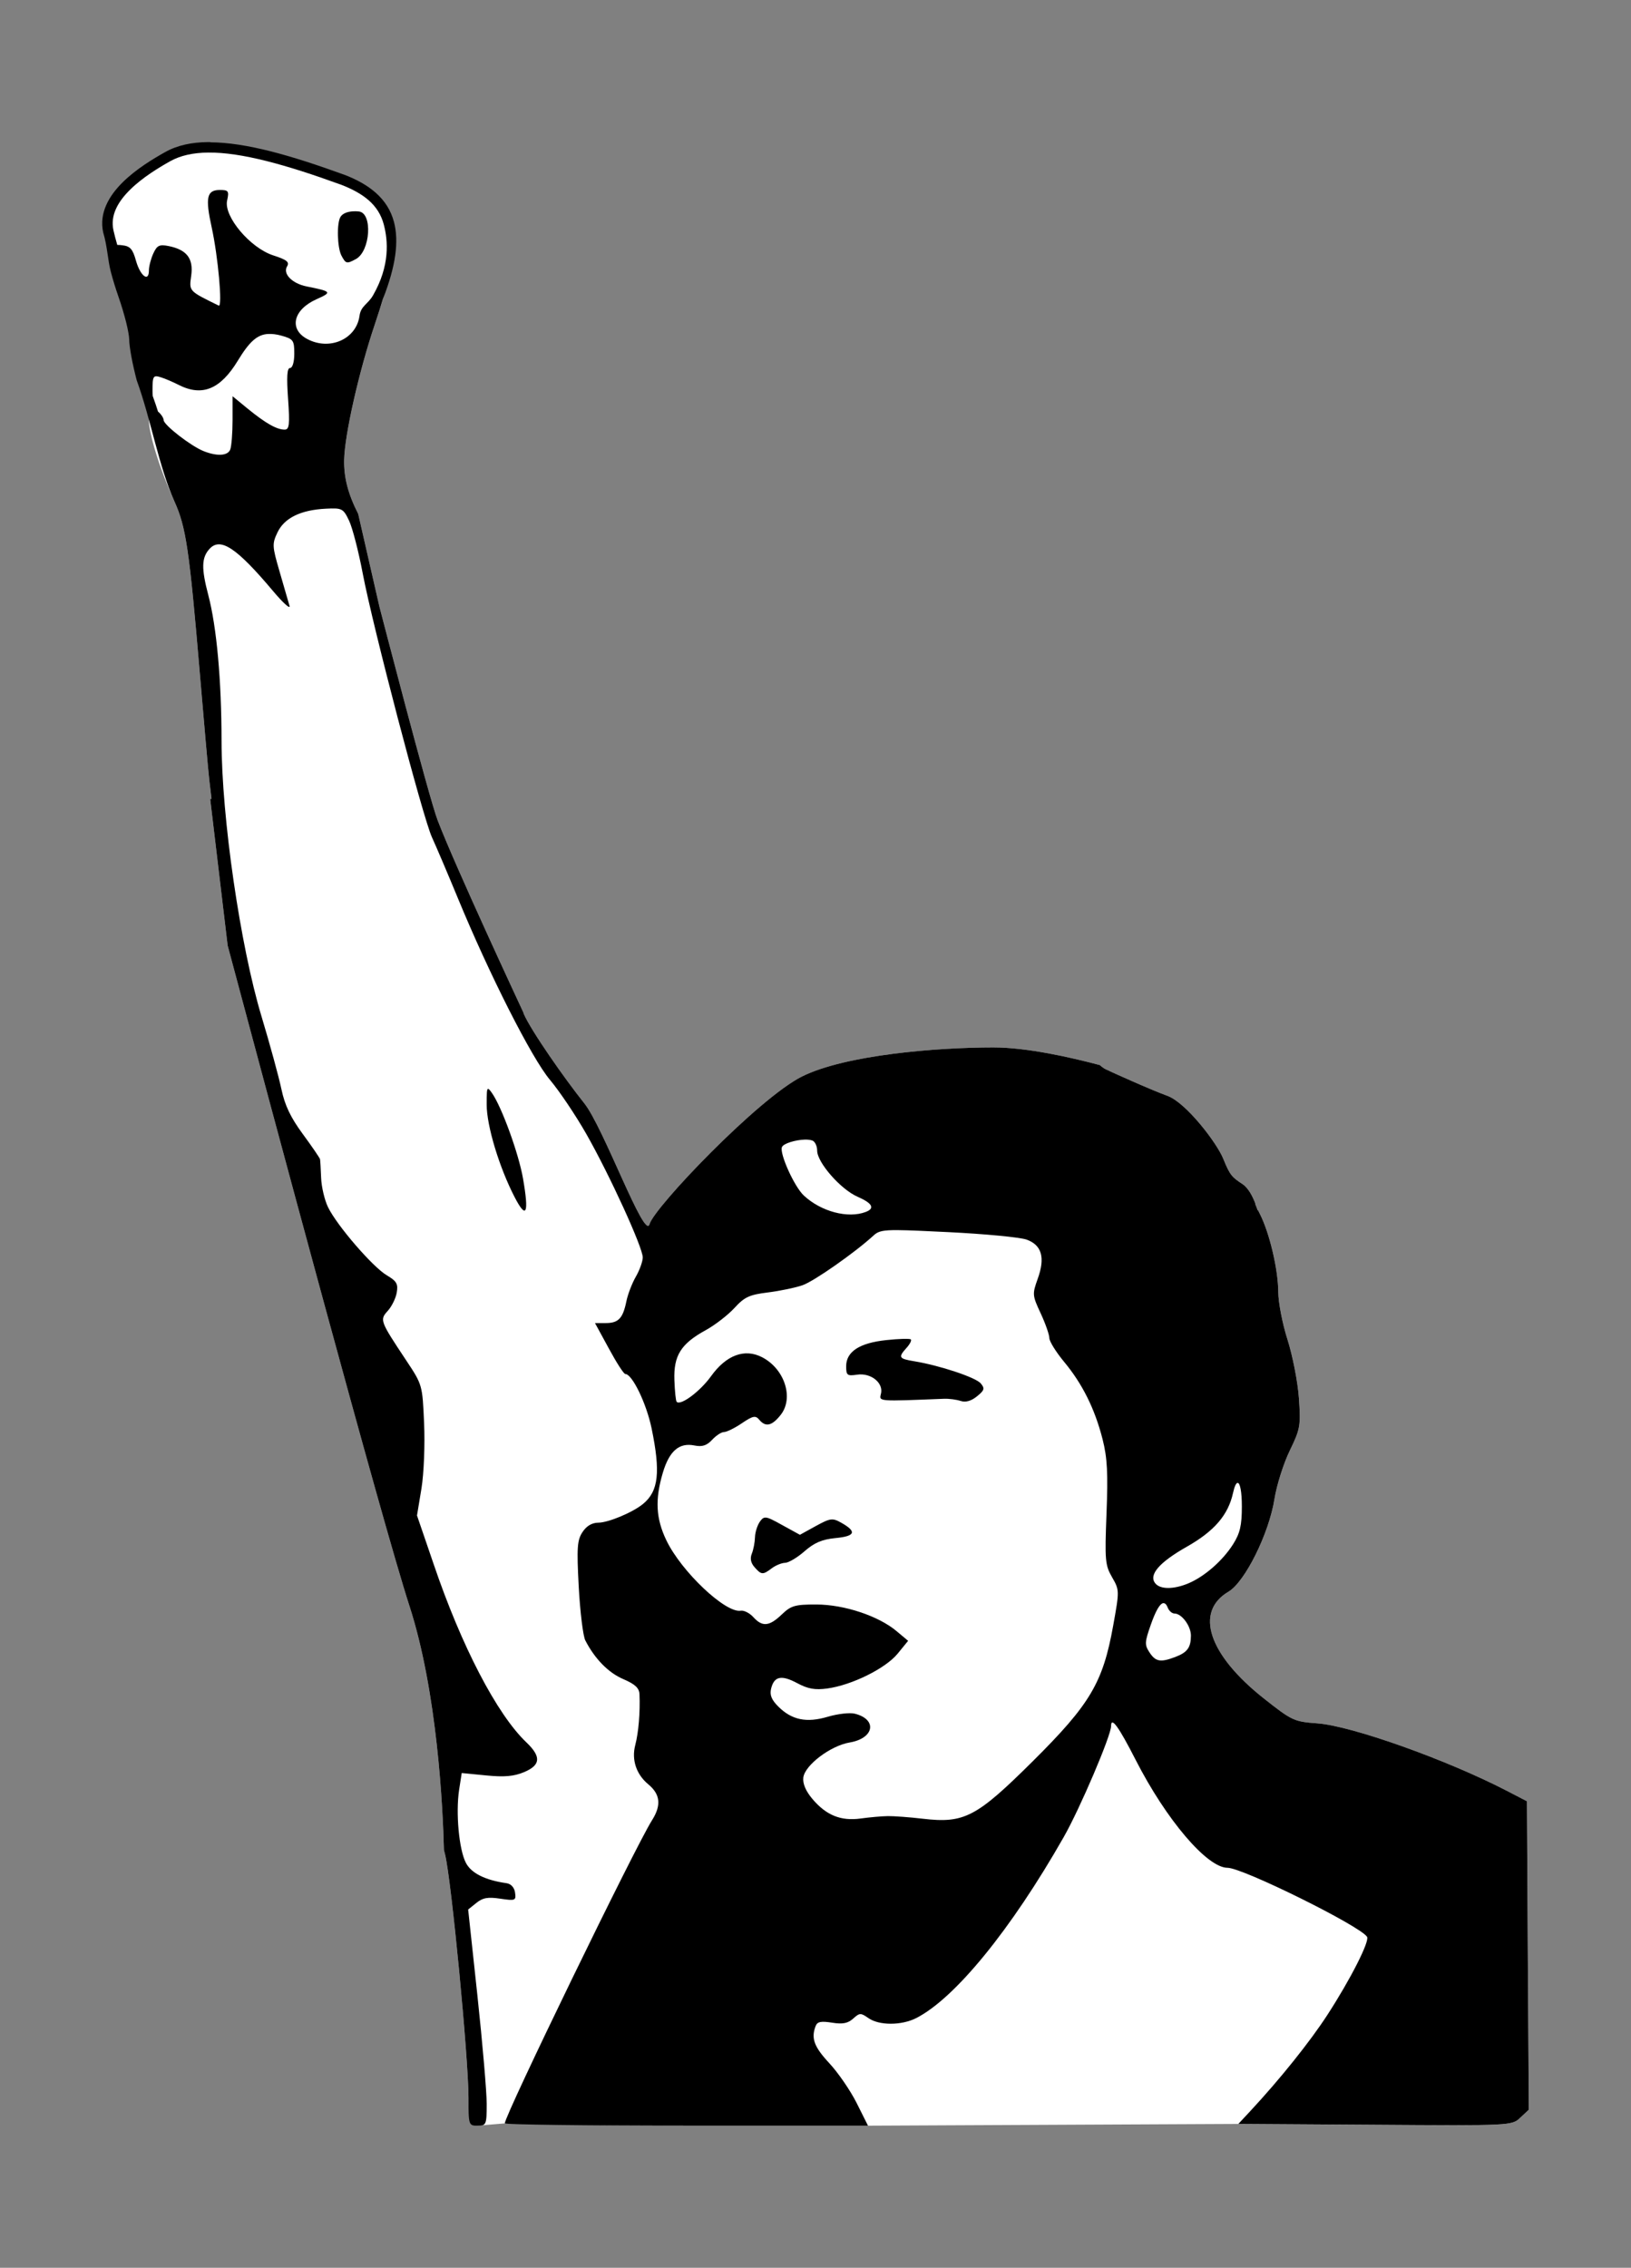
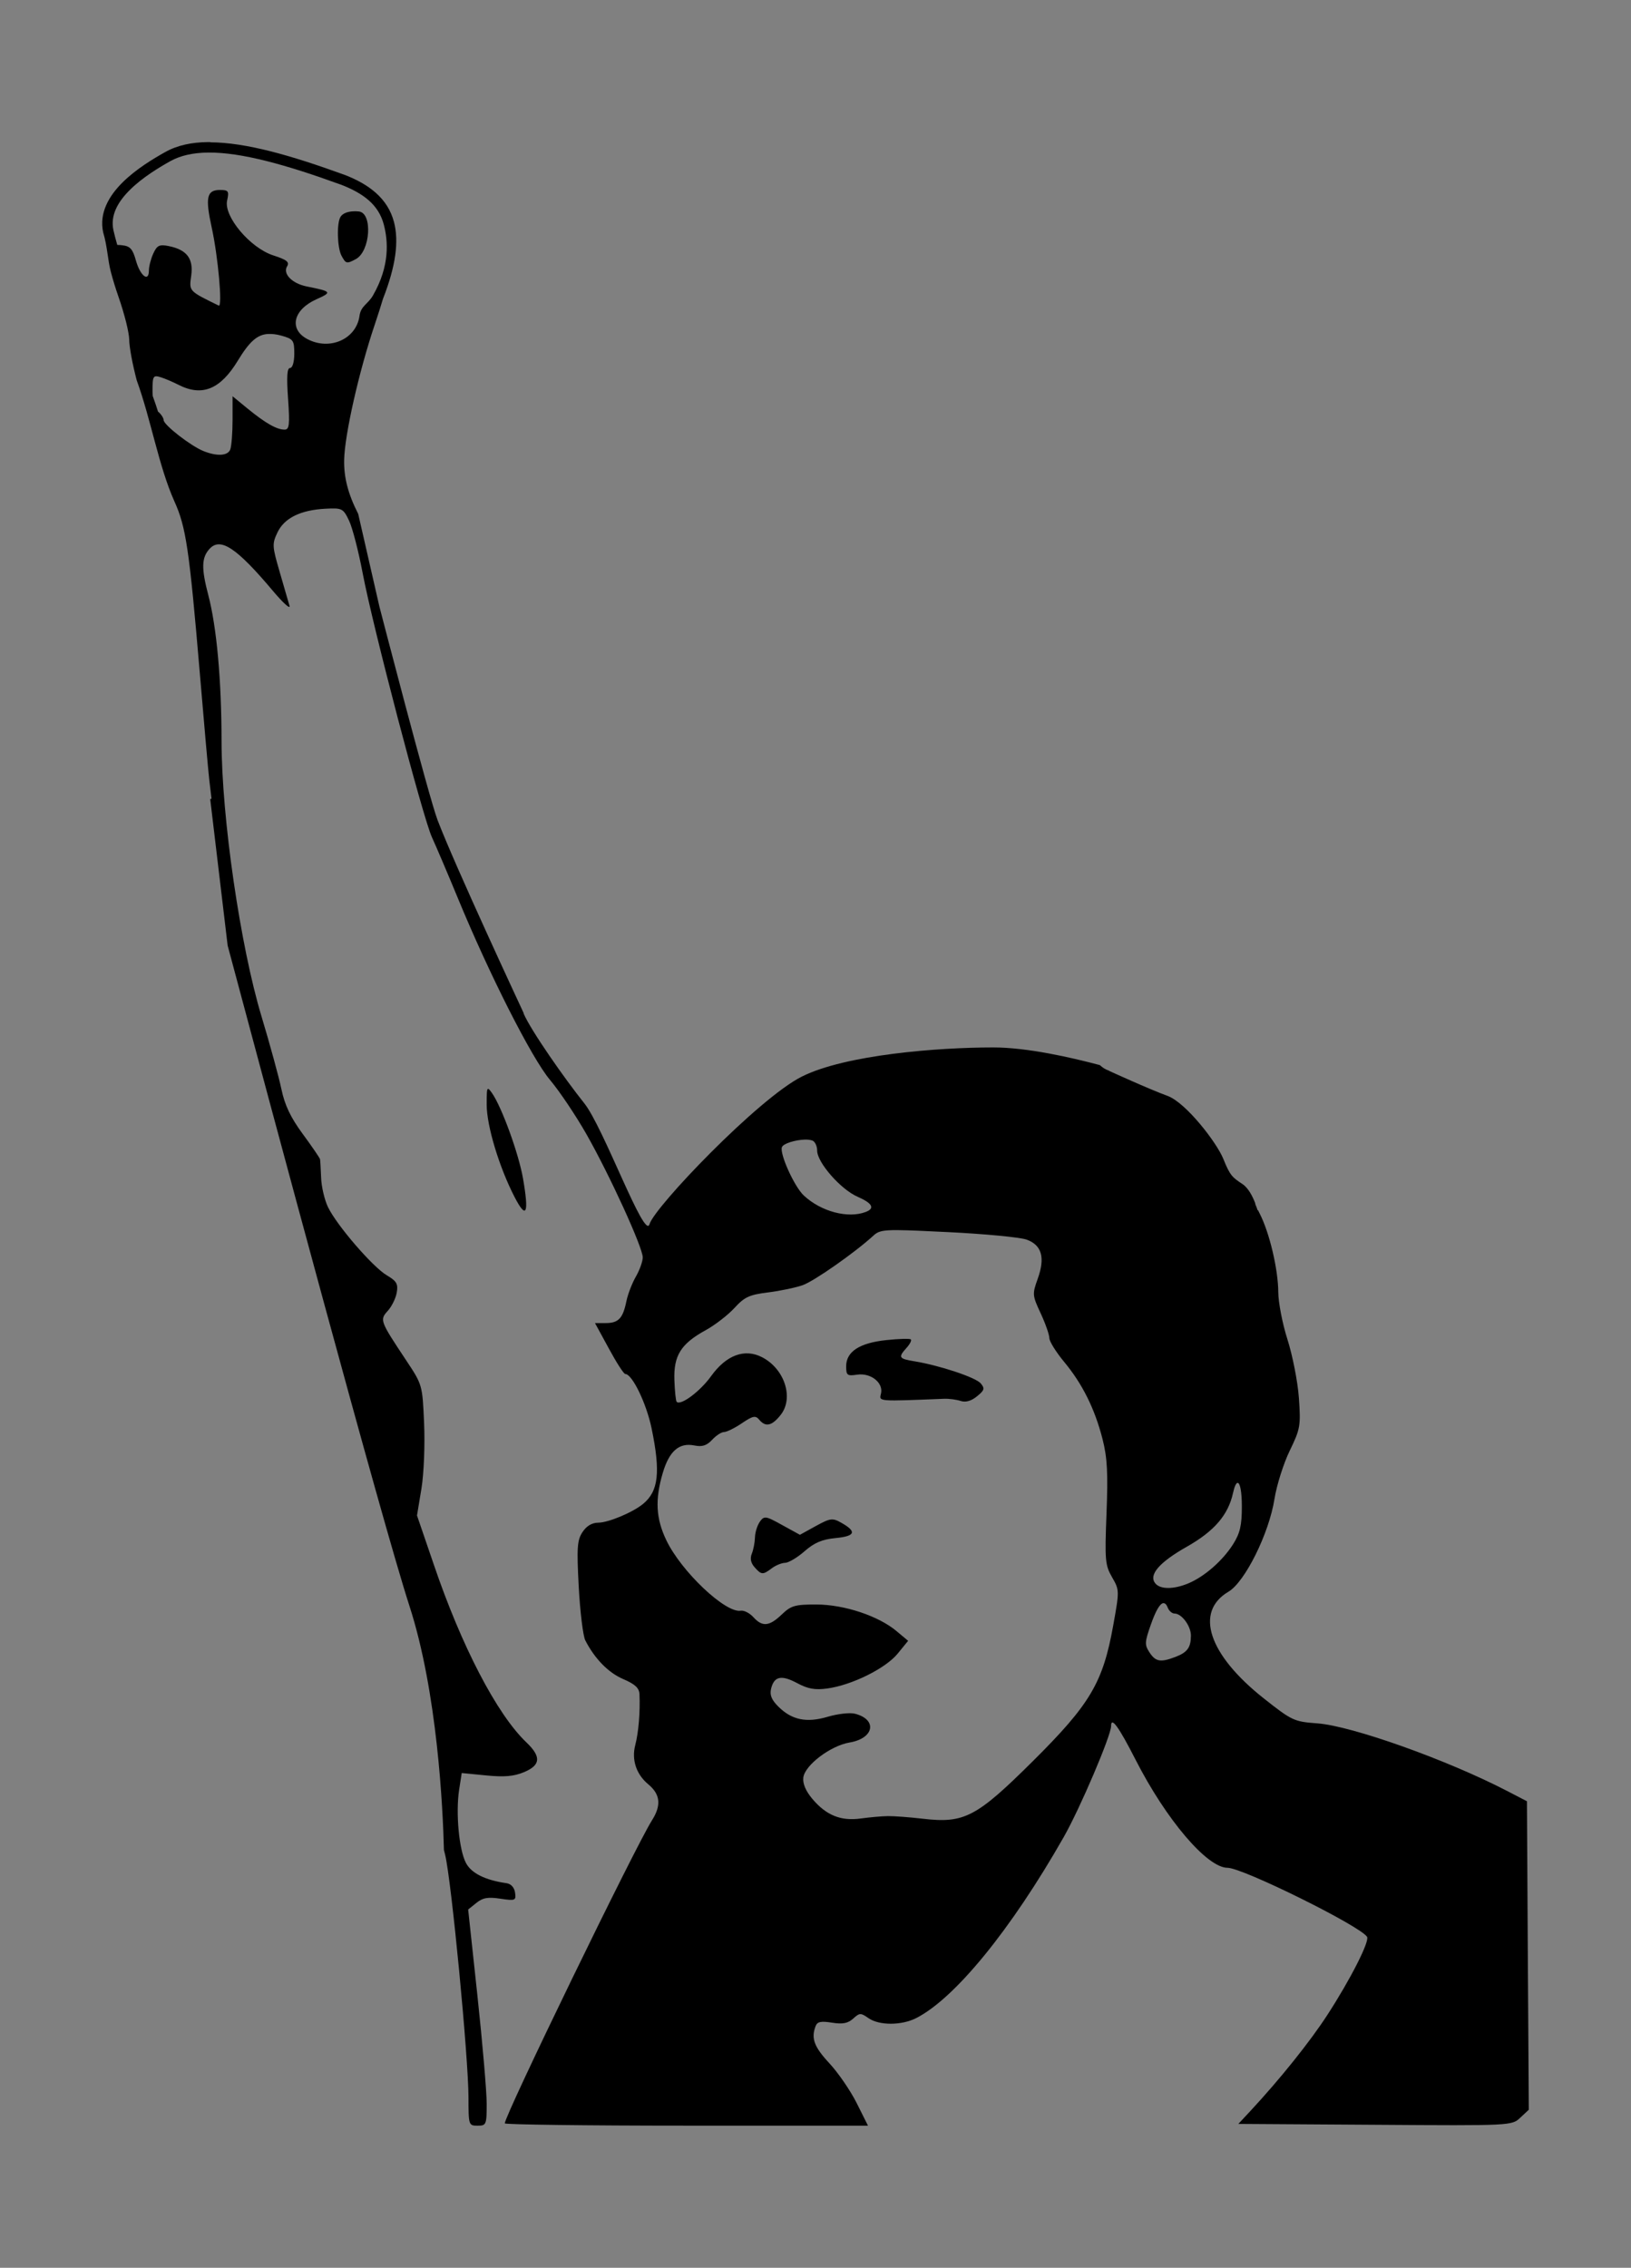
<svg xmlns="http://www.w3.org/2000/svg" xmlns:ns1="http://www.inkscape.org/namespaces/inkscape" xmlns:ns2="http://sodipodi.sourceforge.net/DTD/sodipodi-0.dtd" width="467.324" height="649.701" id="svg10255" version="1.1" ns1:version="0.48.4 r9939" ns2:docname="New document 148">
  <rect width="100%" height="100%" fill="#808080" stroke="none" />
  <defs id="defs10257" />
  <ns2:namedview id="base" pagecolor="#ffffff" bordercolor="#666666" borderopacity="1.0" ns1:pageopacity="0.0" ns1:pageshadow="2" ns1:zoom="0.34150452" ns1:cx="125.57125" ns1:cy="558.63191" ns1:document-units="px" ns1:current-layer="layer1" showgrid="false" fit-margin-top="0" fit-margin-left="0" fit-margin-right="0" fit-margin-bottom="0" ns1:window-width="1280" ns1:window-height="748" ns1:window-x="0" ns1:window-y="26" ns1:window-maximized="1" />
  <g ns1:label="Layer 1" ns1:groupmode="layer" id="layer1" transform="translate(-116.271,-169.228)">
    <g id="g10370">
-       <path id="path10356" d="m 175.875,211.438 c -4.494,0.049 -8.357,0.878 -11.531,2.656 -6.768,3.791 -19.23,11.543 -17.031,21.438 0.35,1.575 0.839,3.285 1.344,5.031 0.003,0.01 -0.003,0.022 0,0.031 -0.067,0.382 -0.097,0.874 -0.094,1.5 0.008,1.612 1.392,6.887 3.094,11.75 1.701,4.864 3.107,10.466 3.125,12.469 0.017,2.003 0.969,7.178 2.094,11.469 1.125,4.292 2.022,9.48 2.031,11.531 0.02,4.303 3.112,14.231 7.312,23.5 3.342,7.374 4.283,13.544 7.344,49.75 1.161,13.733 2.354,27.356 2.688,30.25 l 0.625,5.25 -0.375,0.094 5,41.969 c 11.967,44.752 43.994,164.189 52.094,189.219 8.003,24.738 9.576,57.866 9.875,69.906 0.113,0.445 0.237,0.9 0.344,1.344 1.821,7.581 6.676,58.07 6.688,69.531 0.01,7.905 2.594,8.094 2.594,8.094 l 7.812,-0.656 c 0,0 23.412,0.656 52.031,0.656 l 52.031,0 106.125,-0.5 39.188,0.25 c 39.085,0.272 39.167,0.249 41.594,-2.031 l 2.438,-2.281 -0.281,-44.188 -0.25,-44.188 -5.719,-2.969 c -17.2,-8.909 -44.431,-18.614 -54.312,-19.344 -6.692,-0.495 -7.268,-0.746 -15.375,-7.156 -15.832,-12.519 -19.919,-24.784 -10.125,-30.562 4.738,-2.795 11.618,-16.662 13.188,-26.562 0.63,-3.978 2.607,-10.201 4.375,-13.844 3.021,-6.223 3.186,-7.142 2.625,-15.094 -0.329,-4.656 -1.82,-12.205 -3.281,-16.781 -1.461,-4.575 -2.609,-10.639 -2.625,-13.5 -0.036,-6.606 -2.519,-17.056 -5.312,-22.531 -0.181,-0.355 -0.32,-0.638 -0.469,-0.938 l -0.188,-0.125 c 0,0 -0.109,-0.335 -0.219,-0.688 -0.278,-0.603 -0.435,-1.033 -0.438,-1.281 -0.682,-1.771 -1.878,-4.273 -3.625,-5.438 -2.865,-1.91 -3.559,-2.382 -5.469,-7.156 -1.91,-4.774 -10.779,-16.215 -16.031,-18.125 -5.252,-1.91 -16.719,-7.156 -16.719,-7.156 l -0.031,-0.062 c -1.012,-0.331 -1.795,-0.832 -2.625,-1.594 -8.323,-2.214 -20.834,-5.062 -30.562,-5.062 -15.95,0 -42.331,2.103 -54.812,8.344 -12.482,6.241 -42.269,37.427 -43.656,42.281 -1.387,4.854 -13.171,-27.722 -18.719,-34.656 -5.548,-6.935 -15.264,-20.802 -17.344,-25.656 -0.027,-0.063 -0.029,-0.134 -0.031,-0.219 -0.656,-1.407 -19.518,-41.84 -24.625,-55.188 -2.533,-6.62 -16.688,-61.25 -16.688,-61.25 l -6.062,-26.5 c -2.967,-5.832 -4.118,-10.504 -4.031,-15.438 0.126,-7.203 4.284,-25.536 8.75,-38.75 1.634,-4.833 2.969,-9.2 2.969,-9.656 0,-0.097 -0.237,-0.435 -0.562,-0.875 4.887,-16.871 3.903,-25.404 -11.656,-31.062 -15.631,-5.684 -28.613,-9.357 -38.5,-9.25 z" style="fill:#ffffff" ns1:connector-curvature="0" />
      <path ns2:nodetypes="csscccscccsccccccccsscccscccccccscccssccccccscscscscccsssssccsccsccsscccsscccccssccccccccsssscscccccccccsccccccscccccsccccsscccccccsscsccccccccsssscsscsssccscssccssssccccccccccscsccscccscscscscccscsccccssccccccsscccccsscscsscccscccssccccsccccscsccscsccccsccccsscscccccccccscccccccccccccccsccccccccsccscccsscc" ns1:connector-curvature="0" id="path10359" d="m 175.844,209.938 c -4.669,0.05 -8.765,0.909 -12.219,2.844 -3.422,1.917 -8.35,4.858 -12.219,8.688 -3.869,3.829 -6.81,8.761 -5.562,14.375 1.187,3.933 1.278,7.811 2.188,11.281 0.571,2.173 1.354,4.747 2.219,7.219 0.834,2.384 1.602,4.977 2.156,7.188 0.554,2.21 0.869,4.119 0.875,4.781 0.021,2.456 1.009,7.467 2.156,11.844 4.122,11.347 6.305,24.654 10.781,34.656 3.342,7.374 4.283,13.544 7.344,49.75 1.161,13.733 2.354,27.356 2.688,30.25 l 0.625,5.25 -0.375,0.094 5,41.969 c 11.967,44.752 43.994,164.189 52.094,189.219 8.003,24.738 9.576,57.866 9.875,69.906 0.113,0.445 0.237,0.9 0.344,1.344 1.821,7.581 6.676,58.07 6.688,69.531 0.01,7.905 0.044,8.094 2.594,8.094 2.487,0 2.625,-0.252 2.625,-6.25 0,-3.45 -1.201,-17.426 -2.656,-31 l -2.656,-24.688 2.344,-1.875 c 1.841,-1.495 3.309,-1.753 6.875,-1.219 4.313,0.647 4.544,0.534 4.219,-1.75 -0.208,-1.464 -1.171,-2.507 -2.438,-2.688 -6.15,-0.878 -10.113,-2.86 -11.656,-5.844 -1.963,-3.797 -2.934,-14.232 -1.938,-20.875 l 0.75,-4.844 7,0.688 c 5.218,0.514 7.946,0.273 10.844,-0.938 4.81,-2.01 4.985,-4.434 0.656,-8.562 -8.428,-8.038 -18.587,-27.579 -26.562,-51.094 l -4.75,-13.875 1.281,-7.75 c 0.701,-4.346 1.022,-12.599 0.75,-18.719 -0.484,-10.894 -0.455,-10.938 -5.125,-17.969 -7.509,-11.307 -7.643,-11.588 -5.281,-14.188 1.121,-1.234 2.272,-3.554 2.562,-5.188 0.447,-2.509 0.016,-3.312 -2.844,-5 -4.015,-2.369 -14.307,-14.281 -16.844,-19.531 -0.984,-2.036 -1.87,-5.8 -1.969,-8.375 -0.099,-2.575 -0.238,-4.978 -0.312,-5.344 -0.075,-0.366 -2.292,-3.625 -4.938,-7.219 -3.498,-4.752 -5.159,-8.243 -6.125,-12.844 -0.731,-3.479 -3.304,-12.895 -5.719,-20.906 -6.072,-20.145 -11.421,-56.95 -11.438,-78.875 -0.013,-17.384 -1.392,-32.637 -3.812,-41.844 -1.998,-7.6 -1.924,-10.651 0.344,-13.156 3.13,-3.458 7.77,-0.374 18.281,12.125 2.87,3.413 4.983,5.281 4.656,4.156 -0.327,-1.124 -1.607,-5.558 -2.844,-9.812 -2.114,-7.268 -2.165,-7.923 -0.594,-11.219 1.964,-4.119 6.621,-6.41 13.812,-6.781 4.701,-0.242 5.022,-0.067 6.688,3.406 0.96,2.003 2.716,8.768 3.906,15.062 2.877,15.211 17.244,69.997 19.844,75.656 1.131,2.461 4.488,10.316 7.438,17.469 8.986,21.792 21.145,45.822 26.375,52.031 2.651,3.147 7.382,10.158 10.469,15.594 6.681,11.765 16.125,32.424 16.125,35.281 0,1.116 -0.88,3.608 -1.969,5.5 -1.089,1.892 -2.311,5.06 -2.719,7.062 -0.998,4.902 -2.268,6.25 -5.906,6.25 l -3.094,0 3.969,7.281 c 2.163,4.005 4.275,7.312 4.719,7.312 1.973,0 6.056,8.43 7.531,15.562 2.597,12.558 1.998,18.008 -2.438,21.656 -2.968,2.441 -9.915,5.352 -12.812,5.375 -1.878,0.015 -3.411,0.961 -4.562,2.719 -1.498,2.285 -1.663,4.418 -1.062,15.656 0.384,7.183 1.243,14.117 1.875,15.344 2.735,5.311 6.628,9.274 10.875,11.094 3.409,1.461 4.581,2.566 4.656,4.344 0.216,5.098 -0.252,10.879 -1.219,14.594 -1.086,4.174 0.293,8.349 3.75,11.219 3.446,2.86 3.766,5.999 1.062,10.281 -4.897,7.757 -42.188,84.521 -42.188,86.844 0,0.343 23.412,0.656 52.031,0.656 l 52.031,0 -3.25,-6.5 c -1.795,-3.576 -5.308,-8.681 -7.812,-11.375 -4.385,-4.716 -5.284,-7.149 -3.938,-10.656 0.489,-1.275 1.55,-1.475 4.719,-0.969 3.076,0.492 4.561,0.171 6.062,-1.188 1.835,-1.661 2.153,-1.659 4.344,-0.125 3.057,2.141 9.441,2.155 13.688,0 11.1,-5.635 27.193,-25.361 42.281,-51.875 4.685,-8.234 13.562,-29.068 13.562,-31.781 0,-2.83 2.121,0.042 7.031,9.656 8.768,17.17 20.488,30.938 26.344,30.938 4.341,0 38.057,16.688 39.969,19.781 0.781,1.264 -4.729,12.137 -11.375,22.375 -4.975,7.664 -13.55,18.378 -22.094,27.562 l -3.406,3.656 39.188,0.25 c 39.085,0.272 39.167,0.249 41.594,-2.031 l 2.438,-2.281 -0.281,-44.188 -0.25,-44.188 -5.719,-2.969 c -17.2,-8.909 -44.431,-18.614 -54.312,-19.344 -6.692,-0.495 -7.268,-0.746 -15.375,-7.156 -15.832,-12.519 -19.919,-24.784 -10.125,-30.562 4.738,-2.795 11.618,-16.662 13.188,-26.562 0.63,-3.978 2.607,-10.201 4.375,-13.844 3.021,-6.223 3.186,-7.142 2.625,-15.094 -0.329,-4.656 -1.82,-12.205 -3.281,-16.781 -1.461,-4.575 -2.609,-10.639 -2.625,-13.5 -0.036,-6.606 -2.519,-17.056 -5.312,-22.531 -0.181,-0.355 -0.32,-0.638 -0.469,-0.937 l -0.188,-0.125 c 0,0 -0.109,-0.335 -0.219,-0.688 -0.278,-0.603 -0.435,-1.033 -0.438,-1.281 -0.682,-1.771 -1.878,-4.273 -3.625,-5.438 -2.865,-1.91 -3.559,-2.382 -5.469,-7.156 -1.91,-4.774 -10.779,-16.215 -16.031,-18.125 -5.252,-1.91 -16.719,-7.156 -16.719,-7.156 l -0.031,-0.062 c -1.012,-0.331 -1.795,-0.832 -2.625,-1.594 -8.323,-2.214 -20.834,-5.062 -30.562,-5.062 -15.95,0 -42.331,2.103 -54.812,8.344 -12.482,6.241 -42.269,37.427 -43.656,42.281 -1.387,4.854 -13.171,-27.722 -18.719,-34.656 -5.548,-6.935 -15.264,-20.802 -17.344,-25.656 -0.027,-0.063 -0.029,-0.134 -0.031,-0.219 -0.656,-1.407 -19.518,-41.84 -24.625,-55.188 -2.533,-6.62 -16.688,-61.25 -16.688,-61.25 l -6.062,-26.5 c -2.967,-5.832 -4.118,-10.504 -4.031,-15.438 0.126,-7.203 4.284,-25.536 8.75,-38.75 1,-2.96 1.835,-5.623 2.375,-7.438 3.704,-9.457 4.592,-16.501 3.156,-22 -1.791,-6.857 -7.277,-10.88 -14.25,-13.562 l -0.031,0 C 199.531,213.702 186.73,210.055 176.562,210 L 176.5,209.938 z m 0.062,3 c 9.495,-0.103 22.375,3.499 37.938,9.156 0.01,0.004 0.021,-0.004 0.031,0 6.538,2.519 10.885,5.793 12.375,11.5 1.2,4.597 1.8,11.724 -3.094,20.25 -1.498,2.609 -3.479,2.971 -3.875,5.875 -0.912,6.685 -8.574,10.064 -15,6.625 -5.295,-2.834 -3.998,-8.396 2.656,-11.375 4.551,-2.038 4.432,-2.228 -2.844,-3.688 -4.14,-0.831 -6.87,-3.64 -5.562,-5.75 0.753,-1.215 -0.096,-1.891 -3.938,-3.125 -6.631,-2.13 -14.249,-11.171 -13.25,-15.719 0.598,-2.721 0.392,-3.031 -2.062,-3.031 -3.772,0 -4.241,2.138 -2.344,10.781 1.815,8.266 3.137,22.901 2,22.344 -8.673,-4.252 -8.492,-4.092 -7.875,-8.594 0.671,-4.898 -1.265,-7.422 -6.5,-8.469 -2.639,-0.528 -3.315,-0.171 -4.375,2.156 -0.686,1.506 -1.25,3.679 -1.25,4.844 0,3.483 -2.486,1.574 -3.719,-2.844 -0.917,-3.286 -1.64,-4.11 -3.875,-4.375 -0.607,-0.072 -1.093,-0.123 -1.469,-0.094 -0.422,-1.468 -0.808,-2.9 -1.094,-4.188 -0.951,-4.28 1.246,-8.157 4.75,-11.625 3.504,-3.468 8.185,-6.313 11.531,-8.188 2.896,-1.622 6.525,-2.422 10.844,-2.469 z m 42.25,16.812 c -0.294,-0.007 -0.602,0.012 -0.875,0.031 -1.64,0.117 -2.866,0.667 -3.438,1.562 -1.133,1.774 -0.955,8.846 0.281,11.156 1.24,2.316 1.482,2.367 4.094,0.969 4.197,-2.246 4.884,-13.281 0.844,-13.656 -0.314,-0.029 -0.612,-0.057 -0.906,-0.062 z m -24.969,35.156 c 1.076,-0.04 2.291,0.092 3.656,0.469 3.477,0.96 3.75,1.354 3.75,5.188 0,2.403 -0.521,4.094 -1.219,4.094 -0.855,0 -1.009,2.517 -0.562,8.844 0.528,7.486 0.336,8.812 -1,8.812 -2.214,0 -5.391,-1.777 -10.531,-5.969 l -4.375,-3.594 0,6.781 c 0,3.741 -0.309,7.564 -0.656,8.469 -0.705,1.837 -3.789,2.013 -7.656,0.469 -3.643,-1.454 -11.399,-7.48 -11.438,-8.875 -0.017,-0.645 -0.735,-1.725 -1.594,-2.438 -0.01,-0.009 -0.021,-0.022 -0.031,-0.031 -0.229,-0.705 -0.422,-1.365 -0.688,-2.125 -0.267,-0.764 -0.538,-1.534 -0.812,-2.312 -0.038,-0.469 -0.062,-0.959 -0.062,-1.469 0,-4.316 0.19,-4.58 2.375,-3.906 1.287,0.397 3.58,1.402 5.125,2.188 6.739,3.427 11.963,1.252 16.938,-6.938 3.28,-5.399 5.552,-7.538 8.781,-7.656 z M 256.125,481.188 c -0.384,0.002 -0.406,1.29 -0.406,4.531 0,6.043 3.58,17.913 8,26.469 3.382,6.548 4.169,4.803 2.406,-5.344 -1.233,-7.097 -6.086,-20.456 -8.875,-24.438 -0.549,-0.784 -0.894,-1.22 -1.125,-1.219 z m 90.719,14.531 c 0.879,-0.025 1.672,0.074 2.219,0.281 0.715,0.272 1.344,1.56 1.344,2.875 0,3.392 6.728,11.084 11.531,13.188 4.311,1.888 5.098,3.342 2.406,4.375 -5.097,1.956 -12.832,-0.083 -17.781,-4.719 -2.699,-2.529 -6.97,-11.968 -6.25,-13.844 0.406,-1.058 3.893,-2.08 6.531,-2.156 z m 25.188,25.938 c 0.504,-0.011 1.068,-0.004 1.688,0 2.974,0.022 7.388,0.232 14.156,0.562 10.561,0.516 20.7,1.481 22.562,2.156 4.332,1.569 5.355,5.137 3.156,11.25 -1.575,4.381 -1.528,4.745 0.875,9.906 1.373,2.95 2.469,6.123 2.469,7.062 0.01,0.939 1.91,4.001 4.219,6.781 5.217,6.283 8.795,13.411 11.031,22.188 1.367,5.368 1.574,9.791 1.125,21.312 -0.521,13.365 -0.388,14.776 1.594,18.219 2.131,3.702 2.127,3.831 0.312,13.906 -2.937,16.315 -6.592,22.478 -23,38.781 -16.168,16.064 -19.654,17.897 -31.562,16.5 -3.776,-0.443 -8.283,-0.773 -10,-0.75 -1.717,0.023 -5.206,0.333 -7.781,0.688 -5.72,0.787 -9.903,-0.936 -13.875,-5.656 -1.855,-2.205 -2.767,-4.332 -2.562,-6.062 0.418,-3.54 7.786,-9.134 13.281,-10.062 7.054,-1.192 8.002,-6.61 1.469,-8.25 -1.428,-0.358 -4.894,0.036 -7.719,0.875 -6.101,1.812 -10.334,0.948 -14.219,-2.938 -1.923,-1.923 -2.493,-3.317 -2.031,-5.156 0.889,-3.543 2.968,-3.946 7.531,-1.5 3.023,1.62 5.049,1.982 8.562,1.5 6.978,-0.956 16.581,-5.682 20.094,-9.906 l 3.062,-3.75 -3.281,-2.75 c -5.139,-4.341 -14.949,-7.636 -23,-7.656 -6.178,-0.015 -7.281,0.332 -9.938,2.875 -3.562,3.409 -5.551,3.594 -8.125,0.75 -1.052,-1.163 -2.679,-2.004 -3.625,-1.844 -4.353,0.737 -16.971,-11.19 -21.281,-20.125 -3.031,-6.283 -3.313,-11.722 -1.031,-19.406 1.855,-6.248 4.693,-8.68 9.031,-7.812 2.264,0.453 3.544,0.039 5.094,-1.625 1.138,-1.222 2.65,-2.219 3.406,-2.219 0.756,0 3.078,-1.142 5.125,-2.531 3.171,-2.152 3.918,-2.266 4.969,-1 1.839,2.216 3.671,1.753 6.156,-1.406 3.802,-4.833 1.122,-13.157 -5.344,-16.5 -4.997,-2.584 -10.273,-0.622 -14.625,5.438 -3.129,4.357 -8.689,8.499 -9.844,7.344 -0.263,-0.263 -0.543,-3.051 -0.656,-6.219 -0.25,-7.021 1.853,-10.409 8.969,-14.312 2.678,-1.47 6.397,-4.352 8.25,-6.375 2.877,-3.141 4.263,-3.777 9.594,-4.438 3.433,-0.426 7.904,-1.363 9.906,-2.062 3.297,-1.151 14.969,-9.325 20.312,-14.219 1.093,-1.001 1.973,-1.484 5.5,-1.562 z M 375,552.812 c -1.266,0.029 -2.971,0.158 -4.75,0.344 -7.674,0.802 -11.531,3.293 -11.531,7.5 0,2.6 0.287,2.827 3.156,2.406 3.946,-0.579 7.593,2.357 6.812,5.469 -0.566,2.255 -0.945,2.194 18.094,1.438 1.431,-0.057 3.573,0.235 4.75,0.625 1.407,0.466 3.008,0.022 4.656,-1.312 2.16,-1.749 2.303,-2.262 1.094,-3.719 -1.405,-1.693 -11.723,-5.138 -19.062,-6.344 -4.388,-0.721 -4.671,-1.103 -2.219,-3.812 0.95,-1.05 1.534,-2.154 1.25,-2.438 -0.142,-0.142 -0.984,-0.185 -2.25,-0.156 z m 95.875,41.25 c 0.692,-0.029 1.219,2.447 1.219,6.781 0,5.373 -0.516,7.639 -2.5,10.781 -2.987,4.732 -8.203,9.287 -12.812,11.219 -4.222,1.769 -8.031,1.764 -9.469,0.031 -2.017,-2.431 1.078,-6.024 9.031,-10.531 7.843,-4.445 11.835,-9.071 13.219,-15.375 0.428,-1.948 0.898,-2.889 1.312,-2.906 z M 335.656,604 c -0.121,-0.006 -0.239,0.011 -0.344,0.031 -0.502,0.099 -0.815,0.456 -1.281,1.094 -0.73,0.999 -1.397,3.036 -1.438,4.5 -0.04,1.464 -0.443,3.574 -0.906,4.719 -0.564,1.391 -0.287,2.658 0.781,3.875 1.942,2.213 2.364,2.259 4.938,0.312 1.111,-0.84 2.831,-1.544 3.812,-1.562 0.982,-0.018 3.477,-1.478 5.531,-3.281 2.808,-2.465 5.039,-3.438 8.938,-3.812 5.661,-0.544 6.148,-1.842 1.656,-4.375 -2.541,-1.432 -3.126,-1.367 -7.344,0.938 l -4.531,2.5 -5.062,-2.781 c -2.587,-1.446 -3.906,-2.121 -4.75,-2.156 z M 449.5,628.531 c 0.064,-0.015 0.125,-0.002 0.188,0 0.455,0.011 0.85,0.434 1.188,1.312 0.348,0.906 1.229,1.656 1.938,1.656 2.061,0 4.705,3.604 4.688,6.344 -0.021,3.397 -1.018,4.782 -4.469,6.094 -4.269,1.623 -5.652,1.365 -7.406,-1.312 -1.425,-2.175 -1.386,-2.912 0.406,-8 1.331,-3.779 2.503,-5.869 3.469,-6.094 z" style="font-size:medium;font-style:normal;font-variant:normal;font-weight:normal;font-stretch:normal;text-indent:0;text-align:start;text-decoration:none;line-height:normal;letter-spacing:normal;word-spacing:normal;text-transform:none;direction:ltr;block-progression:tb;writing-mode:lr-tb;text-anchor:start;baseline-shift:baseline;color:#000000;fill:#000000;fill-opacity:1;fill-rule:nonzero;stroke:none;stroke-width:3;marker:none;visibility:visible;display:inline;overflow:visible;enable-background:accumulate;font-family:Sans;-inkscape-font-specification:Sans" />
    </g>
  </g>
</svg>